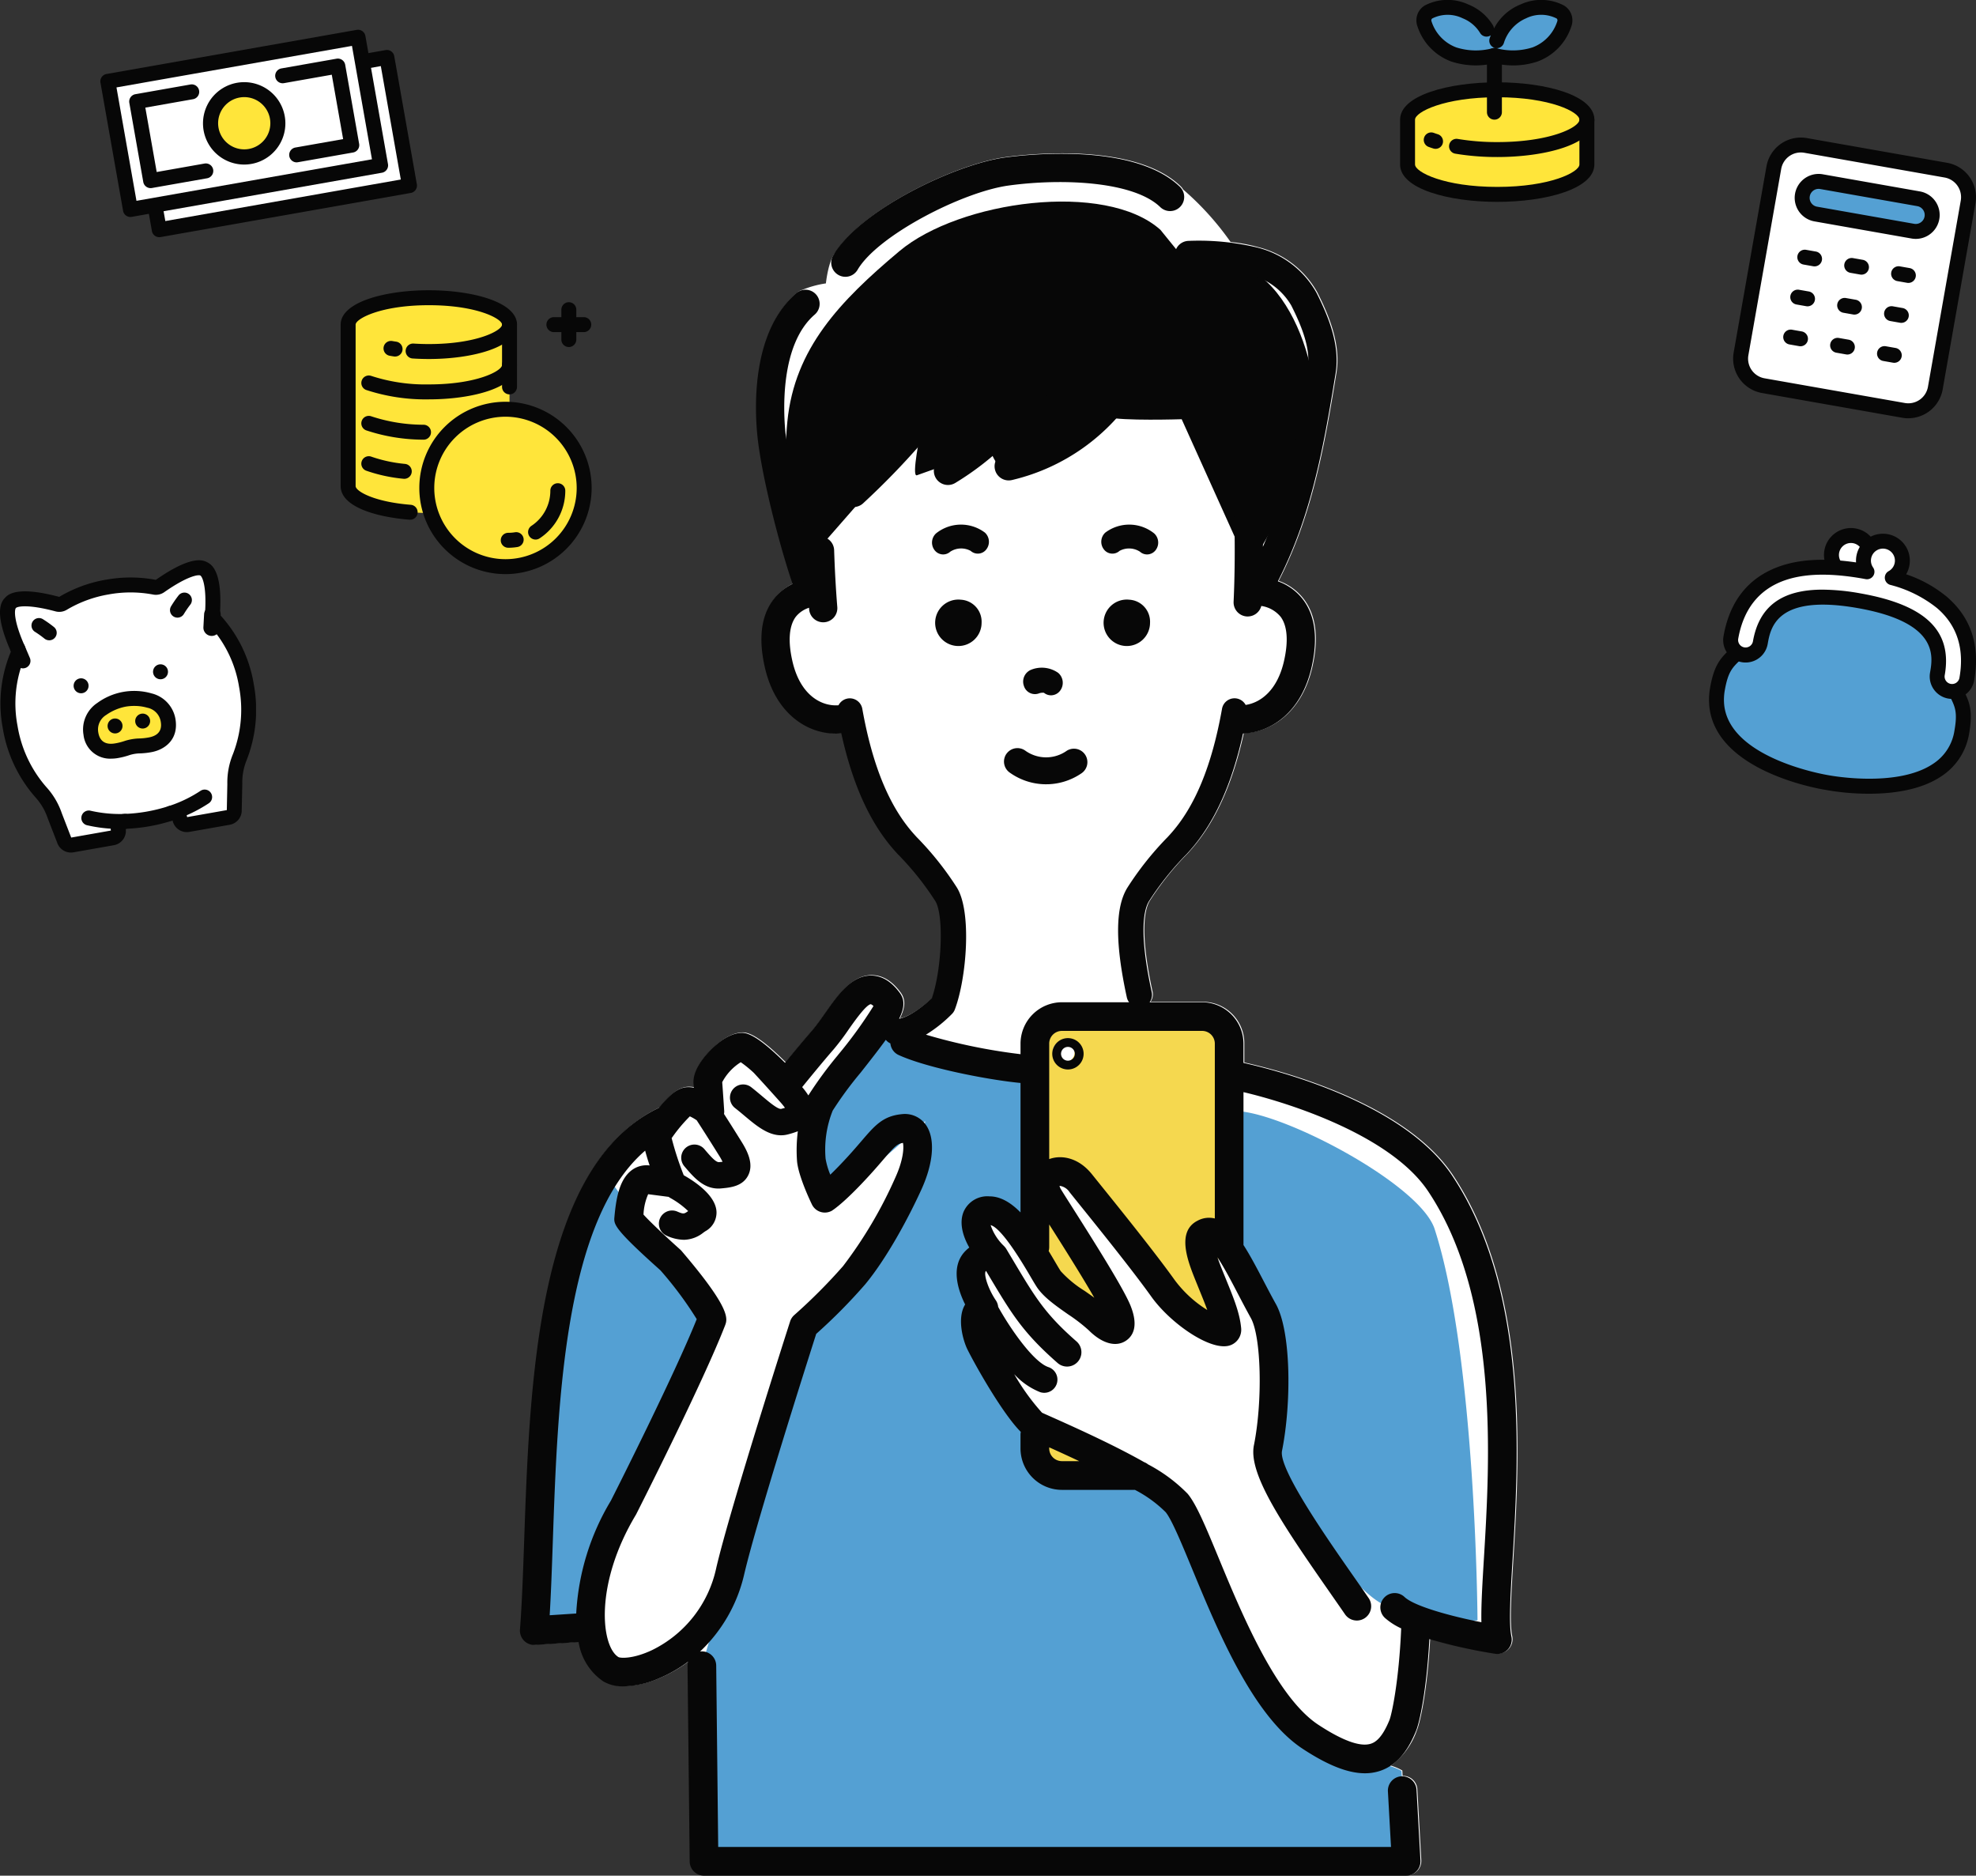
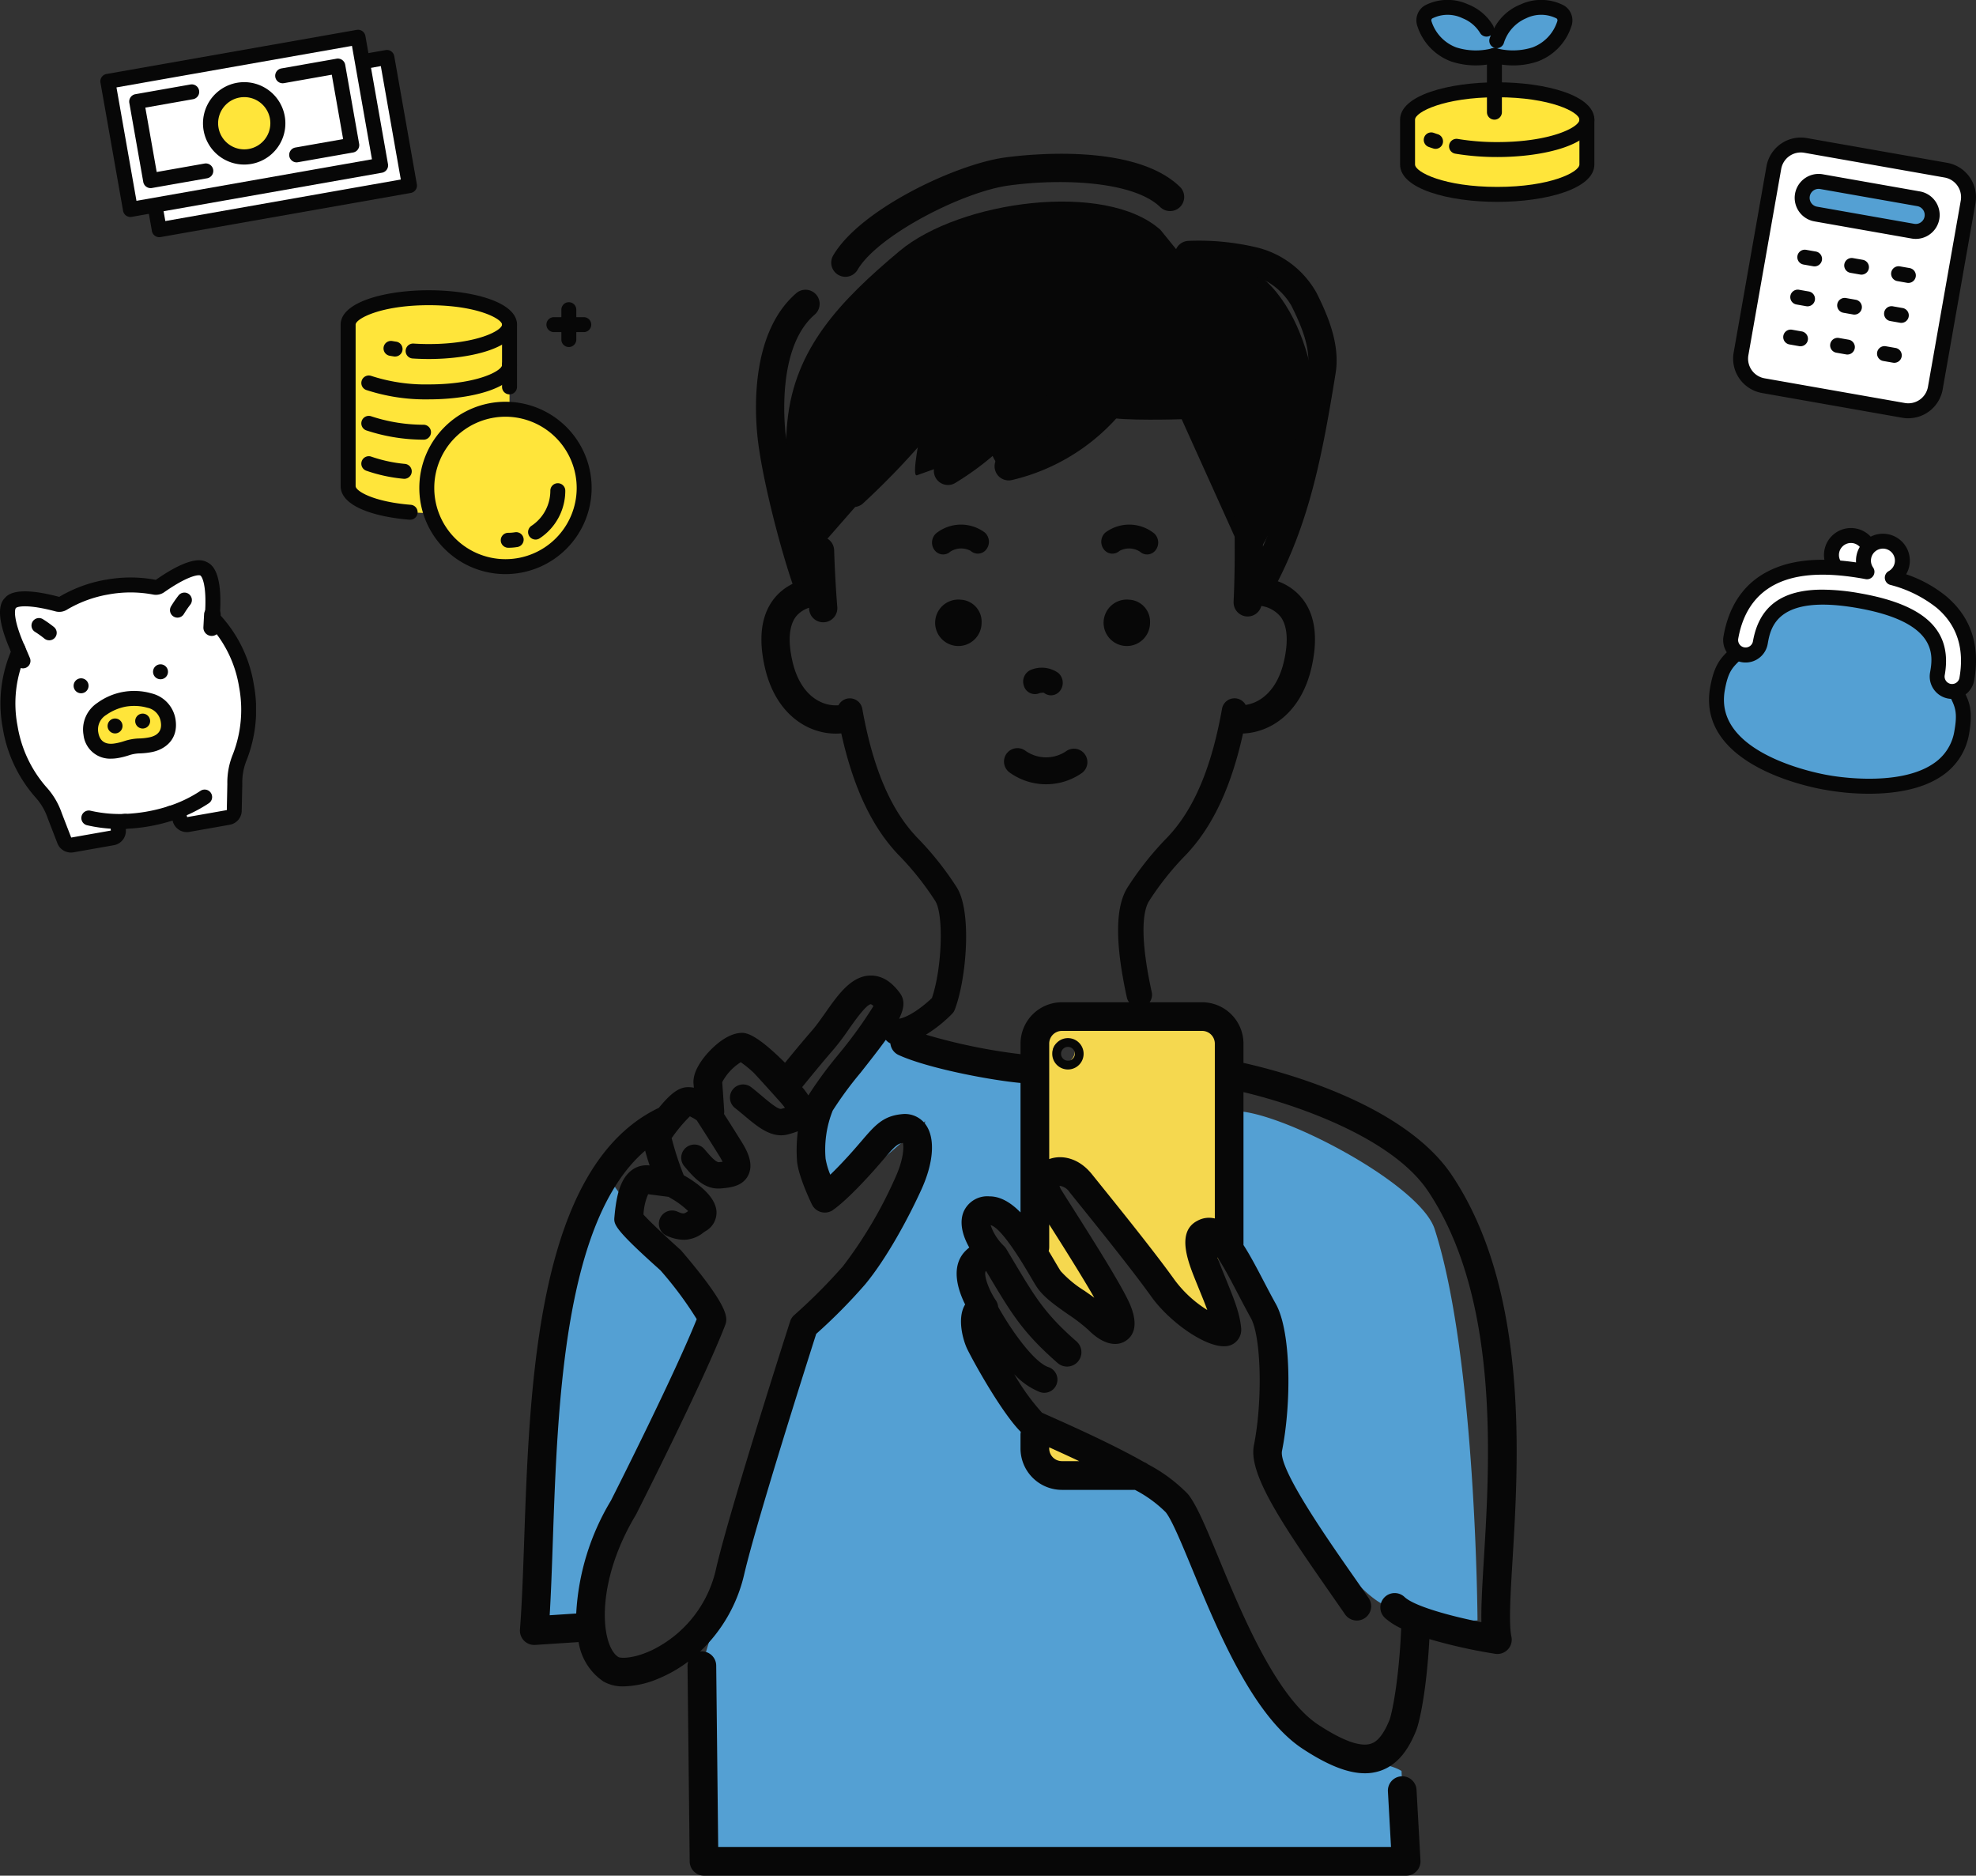
<svg xmlns="http://www.w3.org/2000/svg" width="313.084" height="297.128" viewBox="0 0 313.084 297.128">
  <rect x="0" y="0" width="313.084" height="297.128" fill="#333333" stroke="none" />
  <defs>
    <clipPath id="a">
      <rect width="158.058" height="272.835" fill="none" />
    </clipPath>
    <clipPath id="b">
      <rect width="42.301" height="42.085" fill="none" />
    </clipPath>
    <clipPath id="c">
      <rect width="38.483" height="44.47" fill="none" />
    </clipPath>
    <clipPath id="d">
      <rect width="30.782" height="31.979" fill="none" />
    </clipPath>
    <clipPath id="e">
      <rect width="50.162" height="32.859" fill="none" />
    </clipPath>
    <clipPath id="f">
      <rect width="40.568" height="46.303" fill="none" />
    </clipPath>
  </defs>
  <g transform="translate(-1059.852 -108)">
    <g transform="translate(1142.23 132.293)">
      <g transform="translate(0)" clip-path="url(#a)">
-         <path d="M148.1,161.846c-7.563-11.346-26.9-16.462-33.047-17.834v-3.047a6.566,6.566,0,0,0-6.558-6.558h-8.317a2,2,0,0,0,.34-1.6c-2.136-9.779-1.179-13.244-.419-14.441a45.672,45.672,0,0,1,5.973-7.455l.343-.38c3.948-4.37,6.759-10.513,8.565-18.694,4.443-.178,9.238-3.348,10.861-10.492,1.024-4.507.593-8.085-1.286-10.636a8.619,8.619,0,0,0-4.054-2.985c5.147-10.059,7.126-20.461,9.147-32.945.726-4.479-1.117-8.954-3.016-12.74a14.846,14.846,0,0,0-9.4-7.187,25.487,25.487,0,0,0-4.356-.811,45.391,45.391,0,0,0-7.512-8.31,2.237,2.237,0,0,0-.385-.5C97.724-1.806,80.6.132,77.238.593c-6.784.929-19.248,6.516-25.119,12.8a16.281,16.281,0,0,0-1.78,2.254l-.014.012C49.133,16.85,48.758,20.6,48.758,20.6a15.809,15.809,0,0,0-3.724,1.016,2.234,2.234,0,0,0-.825.448c-7.016,6.045-6.654,17.828-6.173,22.614.607,6.042,3.389,17.055,5.57,23.445A8.419,8.419,0,0,0,40.5,70.705c-1.878,2.55-2.31,6.128-1.286,10.636,1.672,7.356,6.706,10.51,11.258,10.51.287,0,.574-.015.858-.039,1.806,8.19,4.618,14.34,8.569,18.715l.344.381a45.883,45.883,0,0,1,5.973,7.455c1.386,2.182,1.065,10.733-.528,15.37-1.172,1.139-3.5,2.984-5.2,3.285.859-1.737.924-2.983.121-4.078-1.361-1.852-2.877-2.768-4.627-2.767-3.051.03-5.154,3.018-7.186,5.908-.721,1.023-1.4,1.99-2.067,2.757-1.424,1.635-3.108,3.671-4.319,5.154-4.938-4.926-6.4-4.785-7.144-4.721-2.039.189-3.95,1.941-4.908,2.966-.989,1.06-2.62,3.13-2.439,5.082.012.123.03.345.05.628a4.155,4.155,0,0,0-1.2-.079c-1.387.128-2.665,1.215-4.339,3.259C3.159,160.316,1.955,194.534,1.083,219.592c-.181,5.2-.352,10.1-.669,14.179a2.272,2.272,0,0,0,2.265,2.448c.049,0,.1,0,.149-.005l6.878-.451a9.233,9.233,0,0,0,3.938,6.246,6.12,6.12,0,0,0,3.216.773,14.844,14.844,0,0,0,5.57-1.264,21.634,21.634,0,0,0,4.64-2.663,2.255,2.255,0,0,0-.106.676l.343,30.99a2.273,2.273,0,0,0,2.272,2.247H140.825a2.272,2.272,0,0,0,2.267-2.4l-.623-11.2a2.255,2.255,0,0,0-2.336-2.142l-.044-.85a7.817,7.817,0,0,0-1.817-.772,11.56,11.56,0,0,0,4.111-5.569c.622-1.516,1.693-6.713,2.121-14.553a82.7,82.7,0,0,0,10.428,2.331,2.338,2.338,0,0,0,.35.027,2.272,2.272,0,0,0,2.22-2.75c-.434-2.011-.15-6.713.179-12.158.963-15.953,2.575-42.654-9.584-60.89" transform="translate(-0.276 0)" fill="#fff" />
        <path d="M381.246,489.457c-2.426-7.49-26.556-19.839-32.561-18.6V489.38a87.266,87.266,0,0,0,4.152,12.352c2.47,5.558,2.1,24.346,2.1,24.346s11.627,19.742,18.279,22.9,14.822,2.47,14.822,2.47-.233-41.741-6.793-61.99" transform="translate(-236.314 -319.053)" fill="#54a0d3" />
        <path d="M17.989,501.918C6.962,507.077,4.971,573.251,7.347,574.133l8.285-.543s1.265-11.161,4.382-17.554,14.727-30.972,14.727-30.972Z" transform="translate(-4.375 -340.165)" fill="#54a0d3" />
        <path d="M179.057,535.565c-3.613-6.2-16.02-31.172-16.02-31.172s-18.373-3.251-20.2-4.905-1.893-7.13-1.893-7.13-5.925-9.05-7.372-11.774a5.922,5.922,0,0,1-.436-4.957,19.68,19.68,0,0,0-.881-4.692c-.737-2.069,2.035-4.211,2.035-4.211s-1.288-6.024.729-7.118,5.384,3.454,5.384,3.454l.945-24.58-13.82-1.795c.051-1.084.056-1.844.056-1.844l-10.669-3.822c-.782,4.052-12.528,15.045-10.123,20.554.514,1.177,2.605,7.095,2.605,7.095s11.249-9.152,15.434-13.251c-.488,4.34-1.669,9.45-4.382,13.447-5.867,8.646-14.852,18.975-14.852,18.975l-16.144,53.85.31,31.5,111.28-.513-.735-14.315c-3.6-2.266-14.513-1.235-21.249-12.8" transform="translate(-60.624 -292.114)" fill="#54a0d3" />
        <path d="M253.224,427.2V464.68l3.138,4.3,8.6,4.77-11.55-20.212c1.632-6.967,6.967,1.507,11.236,6.089,3.574,3.837,14.231,12.381,17.6,15.058V427.2Zm4.549,6.382a1.736,1.736,0,1,1,1.737-1.736,1.736,1.736,0,0,1-1.737,1.736" transform="translate(-171.617 -289.523)" fill="#f5d84f" />
        <path d="M253.225,630.78h12.241L253.225,623.7Z" transform="translate(-171.618 -422.703)" fill="#f5d84f" />
        <path d="M190.062,28.171c-8.712-7.793-31.847-4.593-41.34,3.368s-16.6,15.431-17.761,26.947,1.983,23.6,1.983,23.6l19.134-21.876s-1.519,7.153-.6,6.846,11.579-4.14,11.579-4.14,1.429,5.023,4.919,3.711,11.35-9.443,13.656-8.794,11.8.343,11.8.343l10.638,23.578s9.136-14.314,10.4-22.927S209.428,28.8,194.539,33.689Z" transform="translate(-88.581 -16.06)" fill="#070707" />
        <path d="M256.013,109.341a2.238,2.238,0,0,0-3.8-2.374A27.691,27.691,0,0,1,235.1,119.176a2.237,2.237,0,1,0,1.01,4.359,32.2,32.2,0,0,0,19.9-14.194" transform="translate(-158.161 -71.782)" fill="#070707" />
        <path d="M221.985,108.478a2.237,2.237,0,1,0-3.806-2.353,41.026,41.026,0,0,1-13.594,13.462,2.237,2.237,0,1,0,2.315,3.829,45.493,45.493,0,0,0,15.085-14.938" transform="translate(-137.921 -71.204)" fill="#070707" />
        <path d="M177.546,99.82a2.238,2.238,0,0,0-3.115.554,117.9,117.9,0,0,1-16.745,19.186,2.238,2.238,0,0,0,3.033,3.29A122.412,122.412,0,0,0,178.1,102.935a2.238,2.238,0,0,0-.555-3.115" transform="translate(-106.379 -67.378)" fill="#070707" />
        <path d="M154.177,19.392a2.237,2.237,0,0,0,3.061-.805c3.168-5.43,16.6-12.344,23.937-13.348,8.655-1.185,19.855-.621,24.018,3.416a2.237,2.237,0,1,0,3.115-3.213C201.054-1.6,183.927.343,180.568.8c-7.753,1.062-22.925,8.207-27.2,15.527a2.238,2.238,0,0,0,.805,3.061" transform="translate(-103.738 -0.142)" fill="#070707" />
        <path d="M210.989,183.758a6.305,6.305,0,0,0-7.752.129,1.973,1.973,0,0,0-.223,2.653,1.716,1.716,0,0,0,1.354.675,1.686,1.686,0,0,0,1.13-.439,3.169,3.169,0,0,1,3.231-.126,1.689,1.689,0,0,0,2.484-.239,1.973,1.973,0,0,0-.225-2.653" transform="translate(-137.311 -123.678)" fill="#070707" />
        <path d="M294.434,186.541a1.973,1.973,0,0,0-.223-2.653,6.308,6.308,0,0,0-7.752-.129,1.974,1.974,0,0,0-.225,2.653,1.687,1.687,0,0,0,2.484.239,3.176,3.176,0,0,1,3.231.126,1.688,1.688,0,0,0,1.13.439,1.717,1.717,0,0,0,1.354-.675" transform="translate(-193.713 -123.679)" fill="#070707" />
        <path d="M209.9,219.4a3.679,3.679,0,1,0,3.282,3.657A3.485,3.485,0,0,0,209.9,219.4" transform="translate(-140.034 -148.693)" fill="#070707" />
        <path d="M292.706,219.4a3.679,3.679,0,1,0,3.282,3.657,3.485,3.485,0,0,0-3.282-3.657" transform="translate(-196.151 -148.693)" fill="#070707" />
        <path d="M249.942,256.867a1.692,1.692,0,0,1,.782-.089,1.771,1.771,0,0,0,1.115.4,1.816,1.816,0,0,0,1.468-.766,2.076,2.076,0,0,0-.324-2.786,4.523,4.523,0,0,0-4.346-.477,2.028,2.028,0,0,0-1.088,2.556,1.829,1.829,0,0,0,2.393,1.163" transform="translate(-167.691 -171.325)" fill="#070707" />
        <path d="M238.4,293.215a2.133,2.133,0,0,0,.452,2.982,9.9,9.9,0,0,0,11.377.163,2.132,2.132,0,1,0-2.432-3.5,5.655,5.655,0,0,1-6.415-.092,2.132,2.132,0,0,0-2.982.45" transform="translate(-161.286 -198.133)" fill="#070707" />
        <path d="M266.687,437.39a2.484,2.484,0,1,0-2.484,2.484,2.487,2.487,0,0,0,2.484-2.484m-3.576,0a1.092,1.092,0,1,1,1.092,1.091,1.092,1.092,0,0,1-1.092-1.091" transform="translate(-177.374 -294.749)" fill="#070707" />
        <path d="M147.69,191.063c-7.563-11.346-26.9-16.462-33.047-17.834v-3.047a6.566,6.566,0,0,0-6.558-6.558H99.768a2,2,0,0,0,.34-1.6c-2.136-9.779-1.18-13.245-.419-14.442a45.684,45.684,0,0,1,5.973-7.455l.343-.38c3.948-4.37,6.76-10.513,8.565-18.694,4.443-.178,9.238-3.348,10.861-10.492,1.024-4.507.593-8.085-1.285-10.636a8.619,8.619,0,0,0-4.054-2.985c5.147-10.059,7.126-20.461,9.147-32.945.726-4.479-1.117-8.954-3.015-12.74a14.849,14.849,0,0,0-9.4-7.187,39.743,39.743,0,0,0-10.859-1.057h-.005a2.238,2.238,0,0,0-.005,4.475,35.779,35.779,0,0,1,9.64.885,10.406,10.406,0,0,1,6.629,4.89c1.578,3.146,3.121,6.8,2.6,10.018-1.723,10.641-3.412,19.7-7.1,28.186,0-1.7-.021-3.437-.065-5.264a2.209,2.209,0,0,0-2.292-2.182,2.238,2.238,0,0,0-2.183,2.291c.124,5.088.09,9.622-.106,13.862a2.238,2.238,0,0,0,2.131,2.339l.1,0a2.236,2.236,0,0,0,2.16-1.666,4.884,4.884,0,0,1,3.071,1.73c1.057,1.436,1.238,3.853.525,6.991-1.062,4.671-3.718,6.6-6.078,6.958a2.008,2.008,0,0,0-3.744.613c-1.613,9.045-4.3,15.555-8.233,19.9l-.344.379a49.28,49.28,0,0,0-6.382,8c-1.97,3.1-2.008,8.81-.117,17.464a1.968,1.968,0,0,0,.351.744H85.875a6.566,6.566,0,0,0-6.558,6.558v1.666A90.681,90.681,0,0,1,64.33,168.76a21.713,21.713,0,0,0,4.153-3.315,1.974,1.974,0,0,0,.428-.68c1.857-4.9,2.73-15.526.3-19.349a49.213,49.213,0,0,0-6.384-7.994l-.344-.381c-3.928-4.35-6.622-10.86-8.234-19.9a2.01,2.01,0,0,0-3.771-.564c-2.623.207-6.058-1.5-7.309-7.007-.713-3.138-.53-5.556.527-6.991a4.37,4.37,0,0,1,2.113-1.448c.006.079.01.166.016.245a2.239,2.239,0,0,0,2.228,2.058c.061,0,.121,0,.182-.007a2.237,2.237,0,0,0,2.051-2.41c-.228-2.827-.4-5.855-.5-9a2.229,2.229,0,0,0-3.97-1.327,118.3,118.3,0,0,1-3.739-17.236c-.321-3.19-.935-13.972,4.641-18.775A2.238,2.238,0,0,0,43.8,51.285c-7.016,6.045-6.654,17.828-6.173,22.614.607,6.043,3.388,17.055,5.57,23.445a8.423,8.423,0,0,0-3.107,2.579c-1.877,2.55-2.31,6.129-1.286,10.636,1.672,7.356,6.706,10.51,11.257,10.51.287,0,.574-.015.858-.04,1.806,8.19,4.618,14.341,8.57,18.715l.344.381a45.9,45.9,0,0,1,5.973,7.455c1.386,2.182,1.065,10.734-.528,15.37-1.172,1.139-3.5,2.984-5.2,3.285.859-1.737.923-2.983.12-4.078-1.36-1.852-2.877-2.768-4.626-2.767-3.051.03-5.154,3.018-7.186,5.908-.721,1.023-1.4,1.99-2.067,2.757-1.424,1.635-3.108,3.671-4.319,5.154-4.938-4.925-6.4-4.785-7.144-4.721-2.039.189-3.95,1.941-4.908,2.967-.989,1.06-2.62,3.13-2.439,5.082.012.124.03.345.051.628a4.145,4.145,0,0,0-1.205-.079c-1.387.128-2.665,1.215-4.339,3.259C2.752,189.533,1.548,223.751.676,248.808c-.181,5.2-.352,10.105-.669,14.179a2.271,2.271,0,0,0,2.265,2.448c.049,0,.1,0,.148-.005l6.878-.452a9.235,9.235,0,0,0,3.938,6.246,6.124,6.124,0,0,0,3.216.772,14.844,14.844,0,0,0,5.57-1.264,21.639,21.639,0,0,0,4.64-2.663,2.234,2.234,0,0,0-.106.676l.343,30.99a2.273,2.273,0,0,0,2.272,2.247H140.418a2.272,2.272,0,0,0,2.268-2.4l-.623-11.2a2.271,2.271,0,0,0-4.535.253l.49,8.8H31.416L31.1,268.7a2.272,2.272,0,0,0-2.271-2.247H28.8a2.291,2.291,0,0,0-.266.03,24.3,24.3,0,0,0,7-12.234c1.989-8.521,10.071-33.9,11.411-38.092a86.808,86.808,0,0,0,7.749-7.836c3.394-4.089,6.838-10.461,8.93-15.061,1.944-4.278,2.2-8.1.687-10.229a4.054,4.054,0,0,0-3.773-1.683c-3,.28-4.284,1.77-6.4,4.237-.55.641-1.19,1.387-1.976,2.254-1.229,1.352-2.217,2.36-2.986,3.1a11.847,11.847,0,0,1-.745-2.537,16.689,16.689,0,0,1,1.124-7.61,57.13,57.13,0,0,1,4.408-5.995c1.623-2.056,2.956-3.763,4.008-5.222a2.014,2.014,0,0,0,.723.568,2.261,2.261,0,0,0,1.3,1.834c4.523,2.072,14.323,3.96,19.322,4.432v20.506c-1.531-1.553-3.159-2.544-4.924-2.544a4.093,4.093,0,0,0-4.094,2.443c-.7,1.692-.182,3.764.9,5.665a6.267,6.267,0,0,0-.584.514c-2.455,2.455-1.21,6.219-.071,8.507l-.005.008c-1.332,2.156-.323,5.733.375,7.129,1.355,2.709,5.583,10.181,8.448,13.046a2.261,2.261,0,0,0-.047.46v2.166a6.566,6.566,0,0,0,6.558,6.558H97.447a19.855,19.855,0,0,1,4.861,3.526c.955,1.145,2.541,4.977,4.219,9.035,4.07,9.832,9.642,23.3,17.49,28.453,3.978,2.613,7.179,3.88,9.864,3.88a7.573,7.573,0,0,0,2.257-.332c3.319-1.028,4.922-4.13,5.84-6.371.621-1.516,1.693-6.713,2.121-14.553a82.666,82.666,0,0,0,10.428,2.331,2.335,2.335,0,0,0,.349.027,2.272,2.272,0,0,0,2.22-2.75c-.434-2.01-.15-6.713.178-12.158.963-15.952,2.575-42.654-9.584-60.89M8.924,260.451l-4.209.277c.216-3.568.355-7.572.5-11.762.757-21.763,1.772-50.787,14.628-61.834.172.66.4,1.43.711,2.345a3.9,3.9,0,0,0-2.958.84c-1.854,1.485-2.356,4.39-2.622,7.307-.106,1.162-.165,1.8,7.284,8.459a57.868,57.868,0,0,1,5.755,7.738c-3.539,8.847-12.941,27.461-13.6,28.757a38.588,38.588,0,0,0-5.493,17.872m40.584-63.858c.2-.124,2.046-1.332,6.013-5.7.821-.9,1.488-1.68,2.061-2.346,1.828-2.13,2.232-2.514,3.111-2.641.155.706.1,2.617-1.2,5.476a69.174,69.174,0,0,1-8.29,14.039,87.281,87.281,0,0,1-7.727,7.752,2.275,2.275,0,0,0-.662,1.009c-.386,1.205-9.5,29.605-11.7,39.038a18.855,18.855,0,0,1-10.187,13.037c-2.946,1.389-4.933,1.288-5.31,1.1-2.771-1.7-3.834-11.54,2.741-22.507.027-.046.053-.094.078-.141.428-.845,10.531-20.787,14.05-29.831.43-1.1,1.017-2.616-6.868-11.854a2.559,2.559,0,0,0-.215-.22c-2.236-2-4.848-4.459-5.82-5.546a8.988,8.988,0,0,1,.741-3.227l3.245.422a2.045,2.045,0,0,0,.219.15,13.477,13.477,0,0,1,2.873,2.1l-.022.016c-.606.432-.7.495-1.714.057a2.089,2.089,0,0,0-1.662,3.833,6.848,6.848,0,0,0,2.719.645,5.09,5.09,0,0,0,3.082-1.133c.116-.082.231-.166.352-.241a3.363,3.363,0,0,0,1.737-3.015c-.076-2.657-3.534-4.908-5.193-5.836a48.616,48.616,0,0,1-1.918-5.889l.1-.127a24.232,24.232,0,0,1,2.786-3.315,7.208,7.208,0,0,1,1.088.626c.548.842,1.821,2.814,3.557,5.607a9.477,9.477,0,0,1,.538.964c-.2.023-.416.044-.59.06-.507-.011-1.287-.88-2.312-2.092a2.09,2.09,0,0,0-3.189,2.7c1.488,1.757,3.025,3.572,5.429,3.572.148,0,.3-.006.457-.022,1.432-.132,3.394-.314,4.275-2.086s-.1-3.767-1.058-5.3c-1.153-1.856-2.1-3.351-2.782-4.408a2.233,2.233,0,0,0,.034-.418s-.235-3.578-.32-4.615a8.321,8.321,0,0,1,2.941-3.163,19.1,19.1,0,0,1,2.067,1.685c.768.83,2.251,2.447,4.244,4.685a9.645,9.645,0,0,1,.691.857c-.2.057-.4.113-.571.159-.533.151-2.148-1.257-3.137-2.085-.519-.435-1.061-.89-1.632-1.337a2.089,2.089,0,0,0-2.574,3.292c.532.416,1.038.84,1.521,1.246,1.805,1.514,3.662,3.072,5.774,3.072a4.323,4.323,0,0,0,1.136-.152,13.423,13.423,0,0,0,1.523-.486,23.845,23.845,0,0,0-.125,4.763c.215,2.3,2,6.1,2.356,6.834a2.272,2.272,0,0,0,3.248.941m.887-24.615a62.42,62.42,0,0,0-4.7,6.4,11.005,11.005,0,0,0-.979-1.317c1.145-1.412,3.306-4.054,5.023-6.026A38.687,38.687,0,0,0,52.1,167.91c.89-1.264,2.74-3.892,3.5-3.98a1.223,1.223,0,0,1,.416.3,69.661,69.661,0,0,1-5.619,7.745m33.465-1.8a2.016,2.016,0,0,1,2.015-2.015h22.211a2.016,2.016,0,0,1,2.015,2.015v27.7a3.791,3.791,0,0,0-2.723.346c-3.436,1.718-1.516,6.517-.37,9.384l.683,1.685c.459,1.125.875,2.146,1.213,3.084a18.708,18.708,0,0,1-5.173-4.761c-3.061-4.286-8.633-11.2-11.627-14.913l-1.468-1.824c-2.081-2.6-4.768-3.135-6.775-2.408Zm0,32.272v-3.626c1.941,3.054,5.17,8.151,7.145,11.613-.5-.37-1.023-.733-1.536-1.091a17.531,17.531,0,0,1-3.783-3.122c-.244-.365-.57-.928-.966-1.6q-.468-.8-.946-1.589a2.24,2.24,0,0,0,.085-.582m2.015,33.867a2.016,2.016,0,0,1-2.015-2.014v-.174q2.544,1.144,4.751,2.188ZM152.74,251.68c-.252,4.175-.457,7.575-.4,10.154-4.829-.949-10.584-2.515-12.162-3.981a2.271,2.271,0,1,0-3.093,3.325,10.608,10.608,0,0,0,2.545,1.631c-.354,8.379-1.5,13.643-1.86,14.525-1.187,2.905-2.27,3.535-2.98,3.755-1.666.514-4.455-.495-8.281-3.007-6.678-4.389-12.159-17.631-15.786-26.394-2.049-4.951-3.53-8.529-4.927-10.206a25.108,25.108,0,0,0-6.277-4.657,2.255,2.255,0,0,0-.618-.354c-4.335-2.46-9.831-5-14.777-7.2-.673-.3-1.161-.514-1.4-.628a35.271,35.271,0,0,1-4.409-6.108,11.187,11.187,0,0,0,4.1,2.849,2.089,2.089,0,0,0,1.322-3.964c-2.288-.762-5.871-5.8-7.959-9.54a2.262,2.262,0,0,0-.367-1.031c-1.275-1.875-1.982-4.247-1.579-4.649l.021-.018.437.732c3.581,6.005,5.378,9.02,10.906,13.858a2.272,2.272,0,1,0,2.992-3.42c-4.988-4.362-6.558-7-10-12.766l-1.126-1.884a2.236,2.236,0,0,0-.323-.412c-.008-.008-.011-.019-.018-.027a8.149,8.149,0,0,1-2.14-3.331c.865.21,2.631,1.854,6.218,7.984.452.773.83,1.413,1.106,1.83,1.064,1.6,2.956,2.92,4.958,4.323a26.738,26.738,0,0,1,3.284,2.535c2.081,2.08,4.269,2.693,5.856,1.647,1.073-.707,2.073-2.243.752-5.544-1.049-2.624-5.351-9.478-9.3-15.7-.823-1.294-1.446-2.274-1.708-2.712a1.823,1.823,0,0,1-.252-.593,2.234,2.234,0,0,1,1.594,1.009l1.479,1.838c2.964,3.678,8.484,10.524,11.467,14.7,3.075,4.308,9.581,8.8,12.538,7.706a2.613,2.613,0,0,0,1.7-2.729c-.224-2.381-1.174-4.708-2.375-7.654l-.672-1.657c-.3-.752-.533-1.378-.714-1.9,1.057,1.593,2.3,3.965,3.229,5.753.666,1.275,1.356,2.593,2.072,3.882,1.645,2.958,1.888,13.129.483,20.153-.879,4.4,4.13,11.995,11.872,23.085.9,1.3,1.775,2.544,2.576,3.712a2.271,2.271,0,0,0,3.746-2.568c-.807-1.178-1.685-2.437-2.6-3.743-4.092-5.861-11.707-16.772-11.143-19.6,1.5-7.481,1.469-18.869-.964-23.25-.7-1.256-1.368-2.538-2.017-3.78-1.041-1.992-2.063-3.94-3.122-5.581V177.861c7.229,1.7,23.344,6.834,29.268,15.721,11.312,16.968,9.757,42.714,8.829,58.1" transform="translate(0 -29.148)" fill="#070707" />
      </g>
    </g>
    <g transform="translate(1330.635 191.651)">
      <g transform="translate(0)" clip-path="url(#b)">
        <path d="M42.1,49.442c-.095-.2-.192-.414-.29-.641-1.248-2.891.958-3.518-1.662-9.2S17.88,30.45,13.474,34.9s-2.548,5.789-4.709,8.079S5.4,45.5,4.653,49.711a9.728,9.728,0,0,0-.14,2.219C5.051,61.895,22,64.533,22,64.533s19.288,3.8,21.369-8c.684-3.88-.157-4.724-1.27-7.095" transform="translate(-3.315 -24.223)" fill="#54a0d3" />
        <path d="M25.358,62.995a39.107,39.107,0,0,1-6.881-.608c-1.012-.16-17.884-3-18.462-13.705a10.944,10.944,0,0,1,.157-2.489c.657-3.726,1.741-4.756,3.242-6.181.369-.351.751-.713,1.175-1.162a4.144,4.144,0,0,0,1.058-2.113c.379-1.4.85-3.14,3.671-5.987,2.758-2.783,9.584-2.744,15.052-1.78s11.9,3.262,13.536,6.821c1.677,3.64,1.525,5.438,1.4,6.882a4.141,4.141,0,0,0,.272,2.347c.093.215.184.416.274.607.15.319.295.611.432.885.923,1.853,1.59,3.192.933,6.918a9.975,9.975,0,0,1-4.306,6.733c-3.295,2.258-7.811,2.832-11.553,2.832M17.937,30.743c-3.277,0-5.855.581-6.938,1.673-2.381,2.4-2.746,3.75-3.068,4.939A6.4,6.4,0,0,1,6.31,40.474c-.468.5-.892.9-1.266,1.254C3.7,43,3.025,43.646,2.5,46.6a8.576,8.576,0,0,0-.124,1.95c.481,8.888,16.326,11.472,16.486,11.5l.046.008c.108.021,10.925,2.085,16.665-1.852a7.587,7.587,0,0,0,3.309-5.188c.522-2.958.107-3.791-.72-5.452-.144-.289-.3-.6-.455-.934-.1-.213-.2-.436-.3-.675a6.394,6.394,0,0,1-.457-3.486c.1-1.227.222-2.619-1.194-5.69-1-2.179-5.855-4.432-11.8-5.48a35.139,35.139,0,0,0-6.021-.558" transform="translate(0 -20.91)" fill="#070707" />
        <path d="M79.867,8.12a3.082,3.082,0,1,1-2.5-3.571,3.082,3.082,0,0,1,2.5,3.571" transform="translate(-54.346 -3.318)" fill="#fff" />
        <path d="M73.524,8.534a4.309,4.309,0,0,1-.75-.066,4.266,4.266,0,0,1-1.706-7.7,4.266,4.266,0,0,1,6.648,4.236,4.269,4.269,0,0,1-4.192,3.527m-.013-6.166a1.9,1.9,0,1,0,.334.029,1.938,1.938,0,0,0-.334-.029" transform="translate(-51.029 0)" fill="#070707" />
        <path d="M46.458,17.569a20.861,20.861,0,0,0-7.826-3.887,3.081,3.081,0,1,0-4.008-.935c-.148-.027-.293-.056-.444-.083-5.523-.974-9.845-.84-13.214.41-4.352,1.614-7.013,5-7.907,10.078a2.368,2.368,0,1,0,4.664.822c.749-4.246,3.2-8.838,15.635-6.646s13.168,7.347,12.419,11.593a2.368,2.368,0,0,0,4.664.822c.894-5.073-.446-9.169-3.983-12.174" transform="translate(-9.597 -5.821)" fill="#fff" />
        <path d="M44.8,29.567A3.557,3.557,0,0,1,41.3,25.4c.455-2.581,1.4-7.953-11.459-10.221s-13.808,3.1-14.264,5.685a3.552,3.552,0,0,1-7-1.233c.973-5.516,3.887-9.211,8.661-10.982,3.256-1.207,7.3-1.441,12.337-.707a4.3,4.3,0,0,1,.058-1.017,4.266,4.266,0,1,1,7.88,2.9,20.152,20.152,0,0,1,6.4,3.522c3.881,3.3,5.355,7.766,4.382,13.282a3.554,3.554,0,0,1-3.49,2.936M24.283,12.258a34.7,34.7,0,0,1,5.965.586c10.365,1.828,14.616,5.948,13.379,12.964a1.184,1.184,0,1,0,2.332.411c.816-4.629-.39-8.352-3.584-11.066A19.636,19.636,0,0,0,34.988,11.5a1.184,1.184,0,0,1-.241-2.175,1.9,1.9,0,1,0-2.468-.576,1.184,1.184,0,0,1-1.186,1.843l-.165-.031-.268-.05c-5.311-.936-9.431-.82-12.6.354-3.93,1.458-6.336,4.544-7.153,9.173a1.184,1.184,0,0,0,2.332.411c.973-5.519,4.526-8.193,11.041-8.193" transform="translate(-6.281 -2.502)" fill="#070707" />
      </g>
    </g>
    <g transform="translate(1334.452 129.791)">
      <g transform="translate(0.001)" clip-path="url(#c)">
        <path d="M30.317,46.539l-22.23-3.92A4.341,4.341,0,0,1,4.565,37.59l5.2-29.5A4.341,4.341,0,0,1,14.8,4.57l22.23,3.92a4.341,4.341,0,0,1,3.521,5.029l-5.2,29.5a4.341,4.341,0,0,1-5.029,3.521" transform="translate(-3.315 -3.319)" fill="#fff" />
        <path d="M27.759,44.47a5.521,5.521,0,0,1-.962-.085h0l-22.23-3.92a5.532,5.532,0,0,1-4.482-6.4l5.2-29.5a5.525,5.525,0,0,1,6.4-4.482L33.917,4a5.531,5.531,0,0,1,4.482,6.4L33.2,39.9a5.535,5.535,0,0,1-5.438,4.566m-.551-2.417a3.16,3.16,0,0,0,3.658-2.561l5.2-29.5a3.161,3.161,0,0,0-2.561-3.658l-22.23-3.92A3.156,3.156,0,0,0,7.618,4.978l-5.2,29.5a3.161,3.161,0,0,0,2.561,3.658Z" transform="translate(0 0)" fill="#070707" />
        <path d="M59.121,34.28,43.73,31.566a2.6,2.6,0,0,1,.9-5.13l15.39,2.714a2.6,2.6,0,1,1-.9,5.13" transform="translate(-30.639 -19.451)" fill="#54a0d3" />
        <path d="M56.264,32.189a3.808,3.808,0,0,1-.666-.059l-15.39-2.714a3.788,3.788,0,1,1,1.316-7.462l15.39,2.714a3.789,3.789,0,0,1-.65,7.521m-15.4-7.924a1.421,1.421,0,0,0-.246,2.82L56.009,29.8h0A1.421,1.421,0,0,0,56.5,27l-15.39-2.714a1.416,1.416,0,0,0-.247-.022" transform="translate(-27.321 -16.136)" fill="#070707" />
        <path d="M41.422,70.172a1.18,1.18,0,0,1-.207-.018l-1.539-.272a1.184,1.184,0,1,1,.411-2.332l1.539.271a1.184,1.184,0,0,1-.2,2.35" transform="translate(-28.516 -49.765)" fill="#070707" />
        <path d="M69.666,75.153a1.18,1.18,0,0,1-.207-.018l-1.539-.272a1.184,1.184,0,1,1,.411-2.332l1.539.271a1.184,1.184,0,0,1-.2,2.35" transform="translate(-49.329 -53.435)" fill="#070707" />
        <path d="M97.911,80.132a1.178,1.178,0,0,1-.207-.018l-1.539-.272a1.184,1.184,0,1,1,.411-2.332l1.539.271a1.184,1.184,0,0,1-.2,2.35" transform="translate(-70.143 -57.104)" fill="#070707" />
        <path d="M37.182,94.221a1.178,1.178,0,0,1-.207-.018l-1.539-.272a1.184,1.184,0,1,1,.411-2.332l1.539.271a1.184,1.184,0,0,1-.2,2.35" transform="translate(-25.392 -67.487)" fill="#070707" />
        <path d="M65.426,99.2a1.178,1.178,0,0,1-.207-.018l-1.539-.272a1.184,1.184,0,1,1,.411-2.332l1.539.271a1.184,1.184,0,0,1-.2,2.35" transform="translate(-46.205 -71.156)" fill="#070707" />
        <path d="M93.67,104.182a1.205,1.205,0,0,1-.207-.018l-1.539-.272a1.184,1.184,0,1,1,.411-2.332l1.539.271a1.184,1.184,0,0,1-.2,2.35" transform="translate(-67.018 -74.827)" fill="#070707" />
        <path d="M32.94,118.27a1.182,1.182,0,0,1-.207-.018l-1.539-.272a1.184,1.184,0,1,1,.411-2.332l1.539.271a1.184,1.184,0,0,1-.2,2.35" transform="translate(-22.266 -85.208)" fill="#070707" />
        <path d="M61.185,123.249a1.178,1.178,0,0,1-.207-.018l-1.539-.272a1.184,1.184,0,1,1,.411-2.332l1.539.271a1.184,1.184,0,0,1-.2,2.35" transform="translate(-43.08 -88.878)" fill="#070707" />
        <path d="M89.43,128.231a1.208,1.208,0,0,1-.207-.018l-1.539-.272a1.184,1.184,0,1,1,.411-2.332l1.539.271a1.184,1.184,0,0,1-.2,2.35" transform="translate(-63.893 -92.549)" fill="#070707" />
      </g>
    </g>
    <g transform="translate(1281.686 108)">
      <g transform="translate(0 0)" clip-path="url(#d)">
        <path d="M18.707,54.048c-7.847,0-14.207,2.12-14.207,4.736v7.1c0,2.615,6.361,4.736,14.207,4.736s14.207-2.12,14.207-4.736v-7.1c0-2.615-6.361-4.736-14.207-4.736" transform="translate(-3.316 -39.828)" fill="#ffe53a" />
        <path d="M15.391,68.491C7.743,68.491,0,66.457,0,62.571v-7.1c0-3.886,7.743-5.92,15.391-5.92s15.391,2.033,15.391,5.92v7.1c0,3.886-7.743,5.92-15.391,5.92m0-16.575c-8.426,0-13.023,2.346-13.023,3.552v7.1c0,1.205,4.6,3.552,13.023,3.552s13.023-2.346,13.023-3.552v-7.1c0-1.206-4.6-3.552-13.023-3.552" transform="translate(0 -36.512)" fill="#070707" />
        <path d="M16.127,82.333a1.175,1.175,0,0,1-.356-.055q-.378-.119-.731-.247a1.184,1.184,0,0,1,.805-2.227q.308.112.639.216a1.184,1.184,0,0,1-.356,2.313" transform="translate(-10.507 -58.756)" fill="#070707" />
        <path d="M37.2,74.652a39.856,39.856,0,0,1-6.619-.527,1.184,1.184,0,1,1,.395-2.334,37.493,37.493,0,0,0,6.224.494c8.426,0,13.023-2.346,13.023-3.552a1.184,1.184,0,0,1,2.368,0c0,3.886-7.743,5.92-15.391,5.92" transform="translate(-21.805 -49.777)" fill="#070707" />
        <path d="M35.954,5.206A6.582,6.582,0,0,0,30.088,5.1a7.407,7.407,0,0,0-4.211,4.649l-1.621-1.83A6.88,6.88,0,0,0,20.914,5.1a6.581,6.581,0,0,0-5.866.107,1.563,1.563,0,0,0-.622,1.878,7.656,7.656,0,0,0,4.651,4.847,11.421,11.421,0,0,0,6.424.157,11.421,11.421,0,0,0,6.424-.157,7.656,7.656,0,0,0,4.651-4.846,1.563,1.563,0,0,0-.622-1.879" transform="translate(-10.559 -3.301)" fill="#54a0d3" />
        <path d="M25.153,10.36a12.6,12.6,0,0,1-2.966-.348,12.6,12.6,0,0,1-6.8-.257A8.845,8.845,0,0,1,10,4.185,2.748,2.748,0,0,1,11.148.876,7.782,7.782,0,0,1,18.034.7a8.021,8.021,0,0,1,3.91,3.292,1.18,1.18,0,0,1,.177.528A8.147,8.147,0,0,1,26.339.7a7.781,7.781,0,0,1,6.885.179,2.749,2.749,0,0,1,1.152,3.311,8.845,8.845,0,0,1-5.393,5.569,12.2,12.2,0,0,1-3.83.605M22.187,7.6a1.184,1.184,0,0,1,.328.046,10.252,10.252,0,0,0,5.725-.143,6.527,6.527,0,0,0,3.909-4.124.406.406,0,0,0-.094-.448A5.427,5.427,0,0,0,27.208,2.9,6.274,6.274,0,0,0,23.68,6.837a1.184,1.184,0,1,1-2.236-.78c.053-.153.112-.311.176-.471l-.051.034a1.184,1.184,0,0,1-1.632-.374A5.7,5.7,0,0,0,17.165,2.9a5.426,5.426,0,0,0-4.847.035.4.4,0,0,0-.093.447,6.527,6.527,0,0,0,3.909,4.125,10.253,10.253,0,0,0,5.725.143,1.184,1.184,0,0,1,.328-.046" transform="translate(-7.244 0)" fill="#070707" />
        <path d="M53.48,40.251A1.184,1.184,0,0,1,52.3,39.067V30.083a1.184,1.184,0,0,1,2.368,0v8.984a1.184,1.184,0,0,1-1.184,1.184" transform="translate(-38.537 -21.296)" fill="#070707" />
      </g>
    </g>
    <g transform="translate(1075.752 112.713)">
      <rect width="40.255" height="20.613" transform="translate(5.756 11.375) rotate(-10)" fill="#fff" />
      <g transform="translate(0 0)">
        <g clip-path="url(#e)">
          <path d="M22.138,41.826a1.185,1.185,0,0,1-1.165-.979l-3.579-20.3a1.184,1.184,0,0,1,.961-1.372L58,12.186a1.184,1.184,0,0,1,1.372.96l3.58,20.3a1.184,1.184,0,0,1-.961,1.372l-39.643,6.99a1.185,1.185,0,0,1-.207.018M19.932,21.3,23.1,39.27l37.311-6.579L57.243,14.723Z" transform="translate(-12.805 -8.966)" fill="#070707" />
          <rect width="40.255" height="20.613" transform="translate(1.184 8.174) rotate(-10)" fill="#fff" />
          <path d="M4.763,29.658A1.184,1.184,0,0,1,3.6,28.68L.018,8.38A1.184,1.184,0,0,1,.978,7.008L40.621.019a1.184,1.184,0,0,1,1.372.96l3.58,20.3a1.184,1.184,0,0,1-.961,1.372L4.969,29.64a1.182,1.182,0,0,1-.206.018M2.555,9.135,5.723,27.1l37.311-6.579L39.866,2.556Z" transform="translate(0 0)" fill="#070707" />
          <path d="M76.941,40.476a5.34,5.34,0,1,1-6.186-4.332,5.34,5.34,0,0,1,6.186,4.332" transform="translate(-48.887 -26.574)" fill="#ffe53a" />
          <path d="M68.361,44.61a6.526,6.526,0,1,1,1.136-.1,6.535,6.535,0,0,1-1.136.1m.012-10.682a4.216,4.216,0,0,0-.731.064,4.137,4.137,0,1,0,.731-.064" transform="translate(-45.569 -23.256)" fill="#070707" />
          <path d="M20.767,49.318a1.184,1.184,0,0,1-1.164-.979L17.394,35.812a1.184,1.184,0,0,1,.96-1.372l8.733-1.54a1.184,1.184,0,0,1,.411,2.332l-7.567,1.334,1.8,10.2L29.3,45.428a1.184,1.184,0,1,1,.411,2.332L20.974,49.3a1.184,1.184,0,0,1-.207.018" transform="translate(-12.804 -24.231)" fill="#070707" />
          <path d="M108.711,33.812a1.184,1.184,0,0,1-.2-2.35l7.567-1.334-1.8-10.2-7.567,1.334a1.184,1.184,0,1,1-.411-2.332l8.733-1.54a1.183,1.183,0,0,1,1.372.96l2.209,12.527a1.184,1.184,0,0,1-.96,1.372l-8.733,1.54a1.211,1.211,0,0,1-.207.018" transform="translate(-77.611 -12.805)" fill="#070707" />
        </g>
      </g>
    </g>
    <g transform="translate(1113.826 153.979)">
      <path d="M17.286,4.5C10.225,4.5,4.5,6.408,4.5,8.762V34.335c0,2.354,5.725,4.262,12.786,4.262s12.786-1.908,12.786-4.262V8.762C30.073,6.408,24.348,4.5,17.286,4.5Z" transform="translate(-3.316 -3.316)" fill="#ffe53a" />
      <path d="M22.245,79.381h-.027A28.88,28.88,0,0,1,13.157,77.9a1.184,1.184,0,0,1,.826-2.219,26.5,26.5,0,0,0,8.288,1.336,1.184,1.184,0,0,1-.026,2.368Z" transform="translate(-9.127 -55.712)" fill="#070707" />
      <path d="M23.1,47.13a30.108,30.108,0,0,1-9.94-1.494,1.184,1.184,0,0,1,.826-2.219A27.7,27.7,0,0,0,23.1,44.762c7.655,0,11.6-2.158,11.6-3.078a1.184,1.184,0,1,1,2.368,0C37.068,45.259,30.04,47.13,23.1,47.13Z" transform="translate(-9.128 -29.845)" fill="#070707" />
      <path d="M27.655,32.987a1.2,1.2,0,0,1-.18-.014q-.345-.052-.678-.112a1.184,1.184,0,0,1,.413-2.332q.306.054.623.1a1.184,1.184,0,0,1-.178,2.354Z" transform="translate(-19.027 -22.484)" fill="#070707" />
      <path d="M42.809,22.831c-.863,0-1.727-.028-2.568-.083a1.184,1.184,0,1,1,.155-2.363c.789.052,1.6.078,2.413.078,7.655,0,11.6-2.158,11.6-3.078a1.184,1.184,0,1,1,2.368,0c0,3.575-7.028,5.446-13.97,5.446Z" transform="translate(-28.839 -11.939)" fill="#070707" />
      <path d="M19.214,103.491a1.217,1.217,0,0,1-.127-.007,25,25,0,0,1-5.929-1.287,1.184,1.184,0,0,1,.826-2.219,22.663,22.663,0,0,0,5.354,1.152,1.184,1.184,0,0,1-.124,2.361Z" transform="translate(-9.128 -73.62)" fill="#070707" />
      <path d="M11.015,36.35c-.031,0-.063,0-.094,0C5.642,35.93,0,34.312,0,31.019V5.446C0,1.871,7.028,0,13.97,0s13.97,1.871,13.97,5.446v9.866a1.184,1.184,0,1,1-2.368,0V5.446c0-.921-3.947-3.078-11.6-3.078s-11.6,2.158-11.6,3.078V31.019c0,.817,2.92,2.508,8.739,2.967a1.184,1.184,0,0,1-.092,2.364Z" transform="translate(0)" fill="#070707" />
      <g transform="translate(12.466 17.666)">
        <ellipse cx="12.467" cy="12.467" rx="12.467" ry="12.467" transform="translate(1.184 1.184)" fill="#ffe53a" />
        <path d="M61.036,94.449A13.651,13.651,0,1,1,74.686,80.8,13.666,13.666,0,0,1,61.036,94.449Zm0-24.933A11.283,11.283,0,1,0,72.318,80.8,11.3,11.3,0,0,0,61.036,69.516Z" transform="translate(-47.385 -67.148)" fill="#070707" />
      </g>
      <g transform="translate(25.369 30.569)">
        <path d="M97.612,148.131a1.184,1.184,0,0,1,0-2.368,6.725,6.725,0,0,0,1.07-.085,1.184,1.184,0,0,1,.378,2.338,9.089,9.089,0,0,1-1.448.116Z" transform="translate(-96.428 -137.909)" fill="#070707" />
        <path d="M114.066,125.115a1.184,1.184,0,0,1-.654-2.172,6.661,6.661,0,0,0,2.995-5.567,1.184,1.184,0,1,1,2.368,0,9.023,9.023,0,0,1-4.056,7.542,1.178,1.178,0,0,1-.652.2Z" transform="translate(-108.552 -116.192)" fill="#070707" />
      </g>
      <g transform="translate(32.601 1.894)">
        <path d="M134.1,14.3a1.184,1.184,0,0,1-1.184-1.184V8.384a1.184,1.184,0,0,1,2.368,0V13.12A1.184,1.184,0,0,1,134.1,14.3Z" transform="translate(-130.547 -7.2)" fill="#070707" />
        <path d="M129.835,18.568H125.1a1.184,1.184,0,1,1,0-2.368h4.736a1.184,1.184,0,1,1,0,2.368Z" transform="translate(-123.915 -13.832)" fill="#070707" />
      </g>
    </g>
    <g transform="translate(1059.852 196.751)">
      <g transform="translate(0)" clip-path="url(#f)">
        <path d="M20.328,7.6A20.467,20.467,0,0,0,13.3,10.181a1.11,1.11,0,0,1-.86.127c-2.091-.56-6.265-1.47-7.452-.2-1.225,1.307.228,5.159,1.162,7.262a1.106,1.106,0,0,1,.008.892,19.9,19.9,0,0,0-1.218,11.53A20.549,20.549,0,0,0,9.81,40.09a10.657,10.657,0,0,1,2.2,3.743L13.5,47.671a1.119,1.119,0,0,0,1.267.782l6.4-1.128a1.12,1.12,0,0,0,.908-1.3,1.117,1.117,0,0,1,1.062-1.312,26.727,26.727,0,0,0,7.245-1.278,1.118,1.118,0,0,1,1.447.87,1.12,1.12,0,0,0,1.3.908l6.4-1.128a1.12,1.12,0,0,0,.924-1.168l.083-4.115a10.658,10.658,0,0,1,.79-4.271,20.551,20.551,0,0,0,1.048-11.345A19.9,19.9,0,0,0,37.284,12.77a1.1,1.1,0,0,1-.3-.841c.159-2.3.207-6.413-1.392-7.221-1.548-.783-5.158,1.5-6.932,2.74a1.109,1.109,0,0,1-.851.175A20.466,20.466,0,0,0,20.328,7.6" transform="translate(-3.333 -3.351)" fill="#fff" />
        <path d="M11.236,46.3a2.3,2.3,0,0,1-2.189-1.592l-1.471-3.8c-.006-.016-.012-.032-.017-.048A9.423,9.423,0,0,0,5.6,37.535,21.868,21.868,0,0,1,.446,26.642,21.174,21.174,0,0,1,1.728,14.47C-1.139,8.006.317,6.453.8,5.943,1.247,5.462,2.617,4,9.38,5.8a21.622,21.622,0,0,1,7.409-2.721L17,4.249l-.206-1.166a21.632,21.632,0,0,1,7.893.022C30.421-.9,32.209,0,32.8.3c.625.316,2.524,1.276,2.04,8.332a21.17,21.17,0,0,1,5.368,11,21.871,21.871,0,0,1-1.118,12,9.417,9.417,0,0,0-.7,3.8c0,.017,0,.034,0,.051L38.3,39.553A2.3,2.3,0,0,1,36.4,41.9L30,43.031a2.309,2.309,0,0,1-2.655-1.8,27.887,27.887,0,0,1-7.426,1.309,2.3,2.3,0,0,1-1.881,2.6l-6.4,1.128a2.321,2.321,0,0,1-.4.035M9.793,40.078l1.476,3.815.013.034,6.284-1.108a2.3,2.3,0,0,1,2.2-2.638,25.54,25.54,0,0,0,6.918-1.22,2.3,2.3,0,0,1,2.969,1.726l6.284-1.108c0-.012,0-.024,0-.036l.083-4.09a11.774,11.774,0,0,1,.878-4.719,19.473,19.473,0,0,0,.978-10.692,18.808,18.808,0,0,0-4.778-9.807,2.294,2.294,0,0,1-.622-1.74c.311-4.5-.453-5.936-.745-6.083s-1.963.026-5.719,2.654a2.312,2.312,0,0,1-1.756.366A19.268,19.268,0,0,0,17.2,5.415a19.268,19.268,0,0,0-6.62,2.43A2.31,2.31,0,0,1,8.805,8.1c-4.429-1.185-6.06-.775-6.282-.538S2.071,9.411,3.9,13.534a2.293,2.293,0,0,1,.011,1.848A18.81,18.81,0,0,0,2.778,26.231a19.473,19.473,0,0,0,4.576,9.713,11.771,11.771,0,0,1,2.439,4.134" transform="translate(0 0)" fill="#070707" />
        <path d="M8.229,53.061a1.184,1.184,0,0,1-1.09-.72l-.82-1.926A1.184,1.184,0,0,1,8.5,49.487l.82,1.926a1.185,1.185,0,0,1-1.089,1.648" transform="translate(-4.586 -35.937)" fill="#070707" />
        <path d="M21.9,38.4a1.18,1.18,0,0,1-.756-.273A15.47,15.47,0,0,0,19.7,37.092a1.184,1.184,0,1,1,1.263-2,17.65,17.65,0,0,1,1.7,1.212,1.184,1.184,0,0,1-.757,2.1" transform="translate(-14.111 -25.723)" fill="#070707" />
        <path d="M123.807,32.324l-.072,0a1.316,1.316,0,0,1-1.243-1.384l.112-2.09a1.316,1.316,0,0,1,2.627.141l-.112,2.091a1.315,1.315,0,0,1-1.312,1.245" transform="translate(-90.264 -20.34)" fill="#070707" />
        <path d="M103.557,23.458a1.184,1.184,0,0,1-1.021-1.781,17.693,17.693,0,0,1,1.18-1.719,1.184,1.184,0,1,1,1.872,1.45,15.6,15.6,0,0,0-1.007,1.464,1.184,1.184,0,0,1-1.023.586" transform="translate(-75.44 -14.369)" fill="#070707" />
        <path d="M46.7,72.064a1.184,1.184,0,1,1-1.372-.96,1.184,1.184,0,0,1,1.372.96" transform="translate(-32.685 -52.384)" fill="#070707" />
        <path d="M94.517,63.633a1.184,1.184,0,1,1-1.372-.96,1.184,1.184,0,0,1,1.372.96" transform="translate(-67.918 -46.171)" fill="#070707" />
        <path d="M59.888,83.342c1.91-.337,6.265-.2,6.878,3.269a3.2,3.2,0,0,1-2.879,3.954c-1.438.254-1.666.1-2.676.276s-1.171.4-2.609.656a3.2,3.2,0,0,1-4.058-2.731c-.612-3.472,3.435-5.087,5.345-5.424" transform="translate(-40.147 -61.324)" fill="#ffe53a" />
        <path d="M54.482,89.44a4.234,4.234,0,0,1-4.417-3.781,5.039,5.039,0,0,1,2.183-5.041,9.917,9.917,0,0,1,8.6-1.516,5.039,5.039,0,0,1,3.775,3.99c.587,3.327-1.7,4.948-3.839,5.326a11.56,11.56,0,0,1-1.752.187,5.919,5.919,0,0,0-1.824.321,11.58,11.58,0,0,1-1.71.423,5.839,5.839,0,0,1-1.013.089m3.61-8.349a7.741,7.741,0,0,0-1.31.106h0a7.915,7.915,0,0,0-3.114,1.317A2.684,2.684,0,0,0,52.4,85.248c.095.538.384,2.175,2.686,1.771a9.225,9.225,0,0,0,1.4-.347,8.328,8.328,0,0,1,1.209-.309,8.224,8.224,0,0,1,1.242-.123,9.215,9.215,0,0,0,1.434-.153c2.3-.406,2.014-2.044,1.919-2.583a2.683,2.683,0,0,0-2.129-2.135,7.276,7.276,0,0,0-2.067-.279M56.576,80.03h0Z" transform="translate(-36.835 -58.012)" fill="#070707" />
        <path d="M65.987,97.636A1.185,1.185,0,0,1,65,97.109a1.3,1.3,0,0,1-.11-.2,1.129,1.129,0,0,1-.066-.221,1.155,1.155,0,0,1-.024-.232,1.133,1.133,0,0,1,.024-.232A1.067,1.067,0,0,1,64.892,96a1.09,1.09,0,0,1,.11-.205,1.207,1.207,0,0,1,.326-.326,1.016,1.016,0,0,1,.205-.11,1.07,1.07,0,0,1,.221-.066,1.144,1.144,0,0,1,.463,0,1.121,1.121,0,0,1,.221.066,1.093,1.093,0,0,1,.205.11,1.168,1.168,0,0,1,.179.147,1.184,1.184,0,0,1-.837,2.02" transform="translate(-47.754 -70.204)" fill="#070707" />
        <path d="M82.607,94.7a1.135,1.135,0,0,1-.232-.024,1.344,1.344,0,0,1-.224-.068,1.15,1.15,0,0,1-.2-.108,1.13,1.13,0,0,1-.329-.329,1.149,1.149,0,0,1-.108-.2,1.34,1.34,0,0,1-.068-.221,1.378,1.378,0,0,1-.021-.232,1.13,1.13,0,0,1,.089-.455,1.142,1.142,0,0,1,.108-.2,1.426,1.426,0,0,1,.147-.181,1.41,1.41,0,0,1,.182-.148,1.149,1.149,0,0,1,.2-.108,1.393,1.393,0,0,1,.224-.068,1.245,1.245,0,0,1,.463,0,1.364,1.364,0,0,1,.221.068,1.148,1.148,0,0,1,.2.108,1.408,1.408,0,0,1,.182.148,1.231,1.231,0,0,1,.147.181,1.142,1.142,0,0,1,.108.2,1.356,1.356,0,0,1,.068.223,1.133,1.133,0,0,1,.024.232,1.152,1.152,0,0,1-.024.232,1.338,1.338,0,0,1-.068.221,1.149,1.149,0,0,1-.108.2,1.234,1.234,0,0,1-.147.182,1.431,1.431,0,0,1-.182.147,1.148,1.148,0,0,1-.2.108,1.273,1.273,0,0,1-.224.068,1.128,1.128,0,0,1-.229.024" transform="translate(-60.001 -68.043)" fill="#070707" />
        <path d="M54.915,153.556a22.8,22.8,0,0,1-5.266-.6,1.184,1.184,0,0,1,.547-2.3,20.767,20.767,0,0,0,5.484.52,1.184,1.184,0,1,1,.079,2.366q-.424.014-.845.014" transform="translate(-35.916 -110.994)" fill="#070707" />
        <path d="M99.5,143.055a1.184,1.184,0,0,1-.367-2.309,20.73,20.73,0,0,0,5.063-2.423,1.184,1.184,0,1,1,1.313,1.97,23.058,23.058,0,0,1-5.641,2.7,1.179,1.179,0,0,1-.368.059" transform="translate(-72.447 -101.784)" fill="#070707" />
      </g>
    </g>
  </g>
</svg>